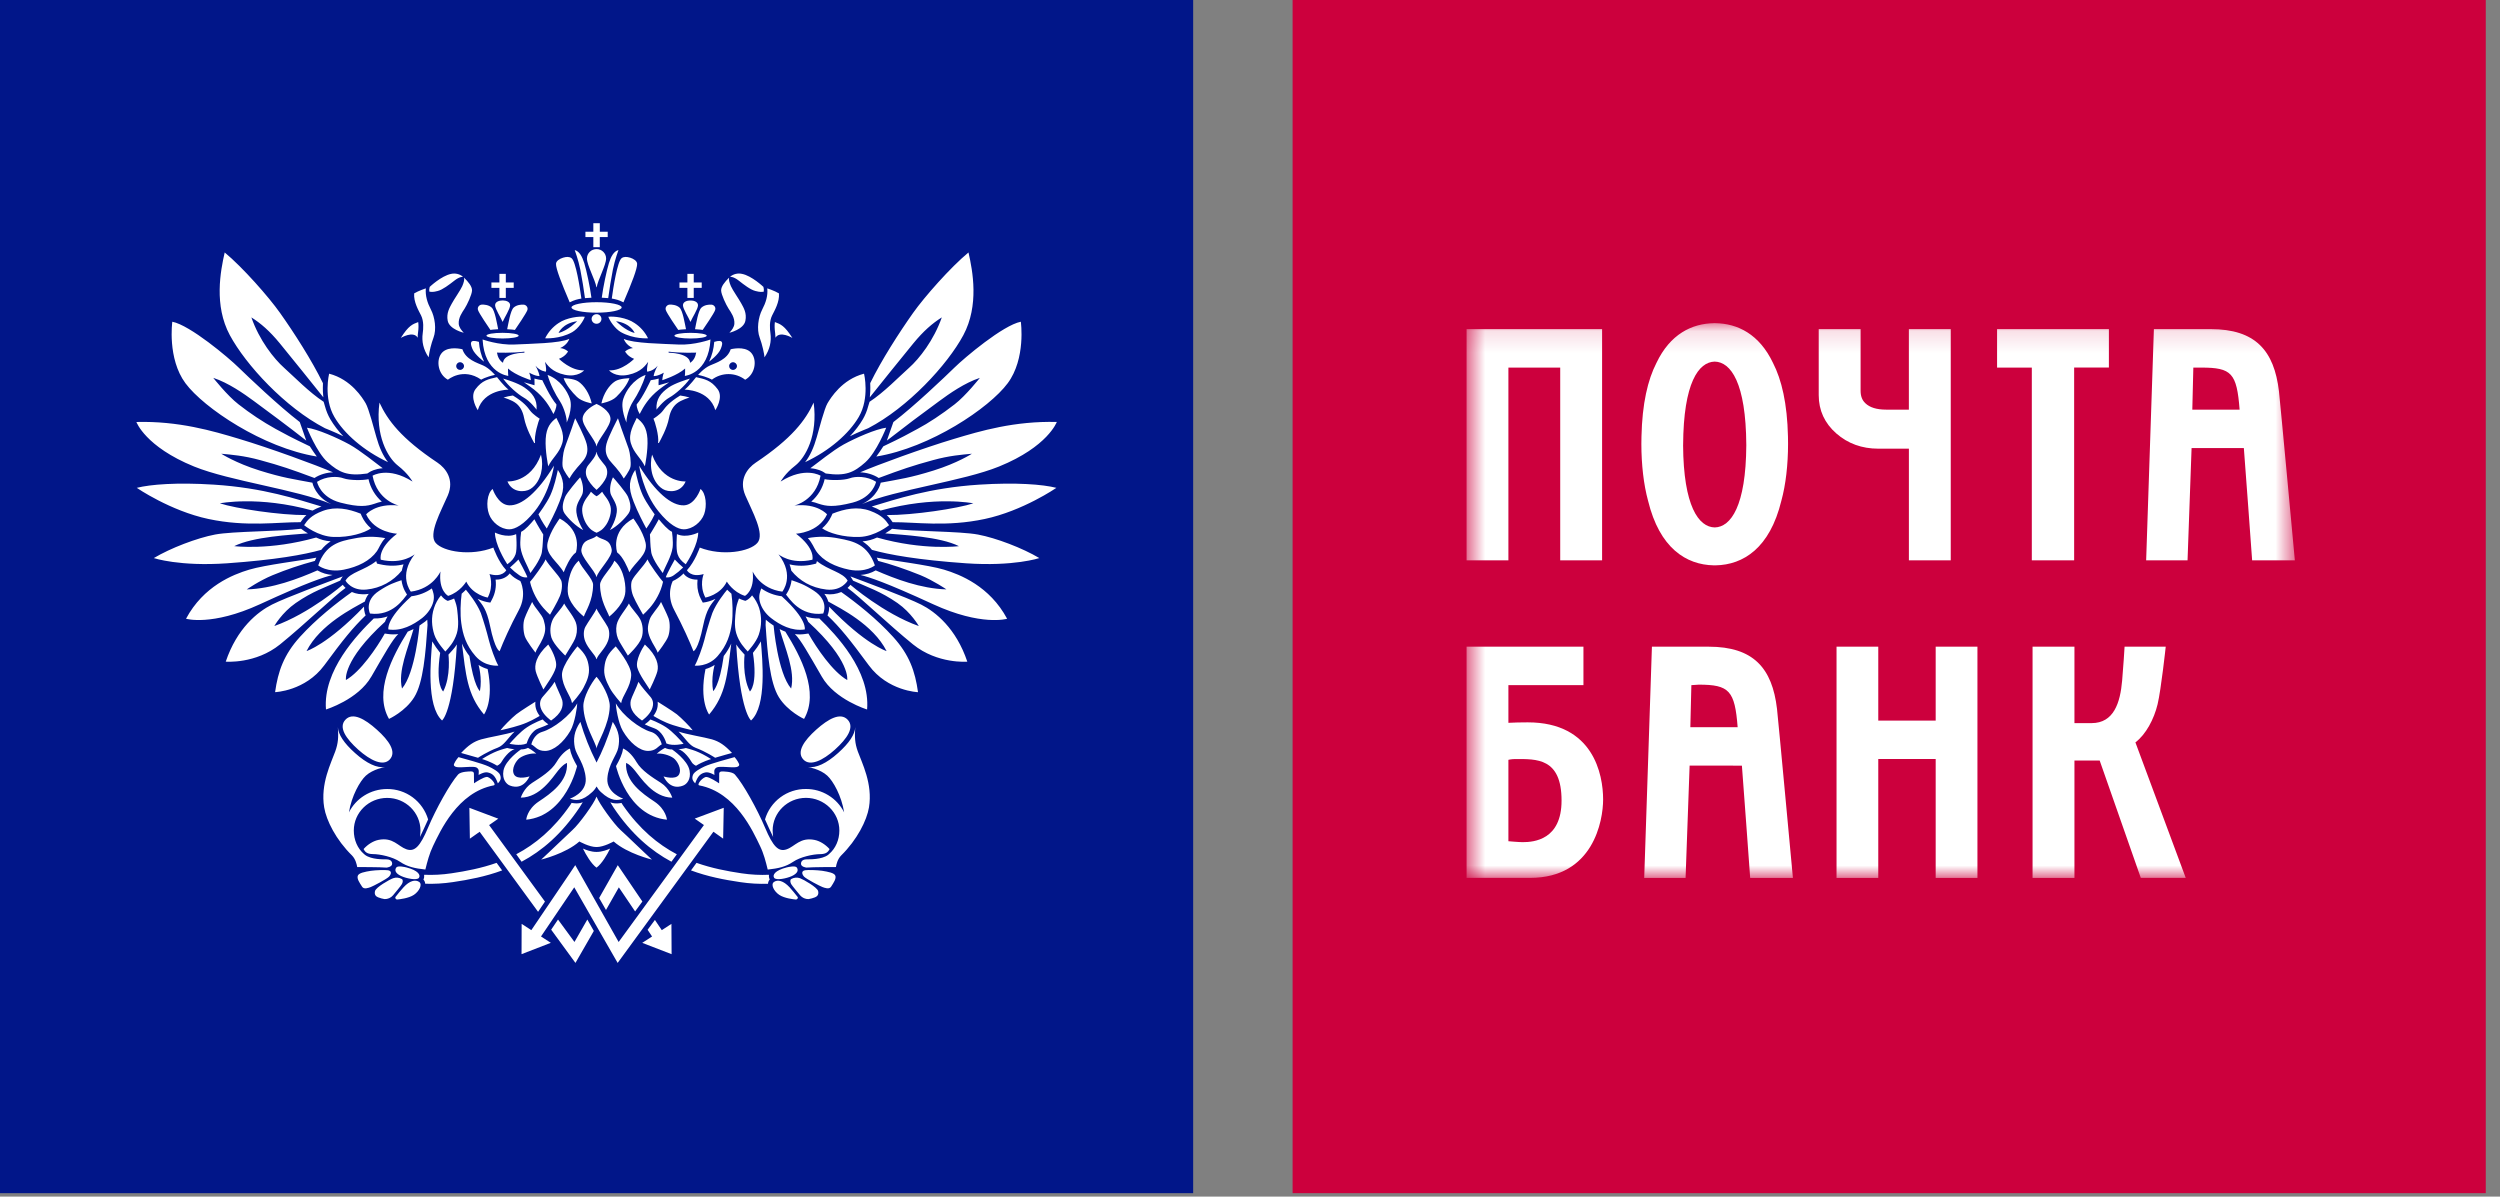
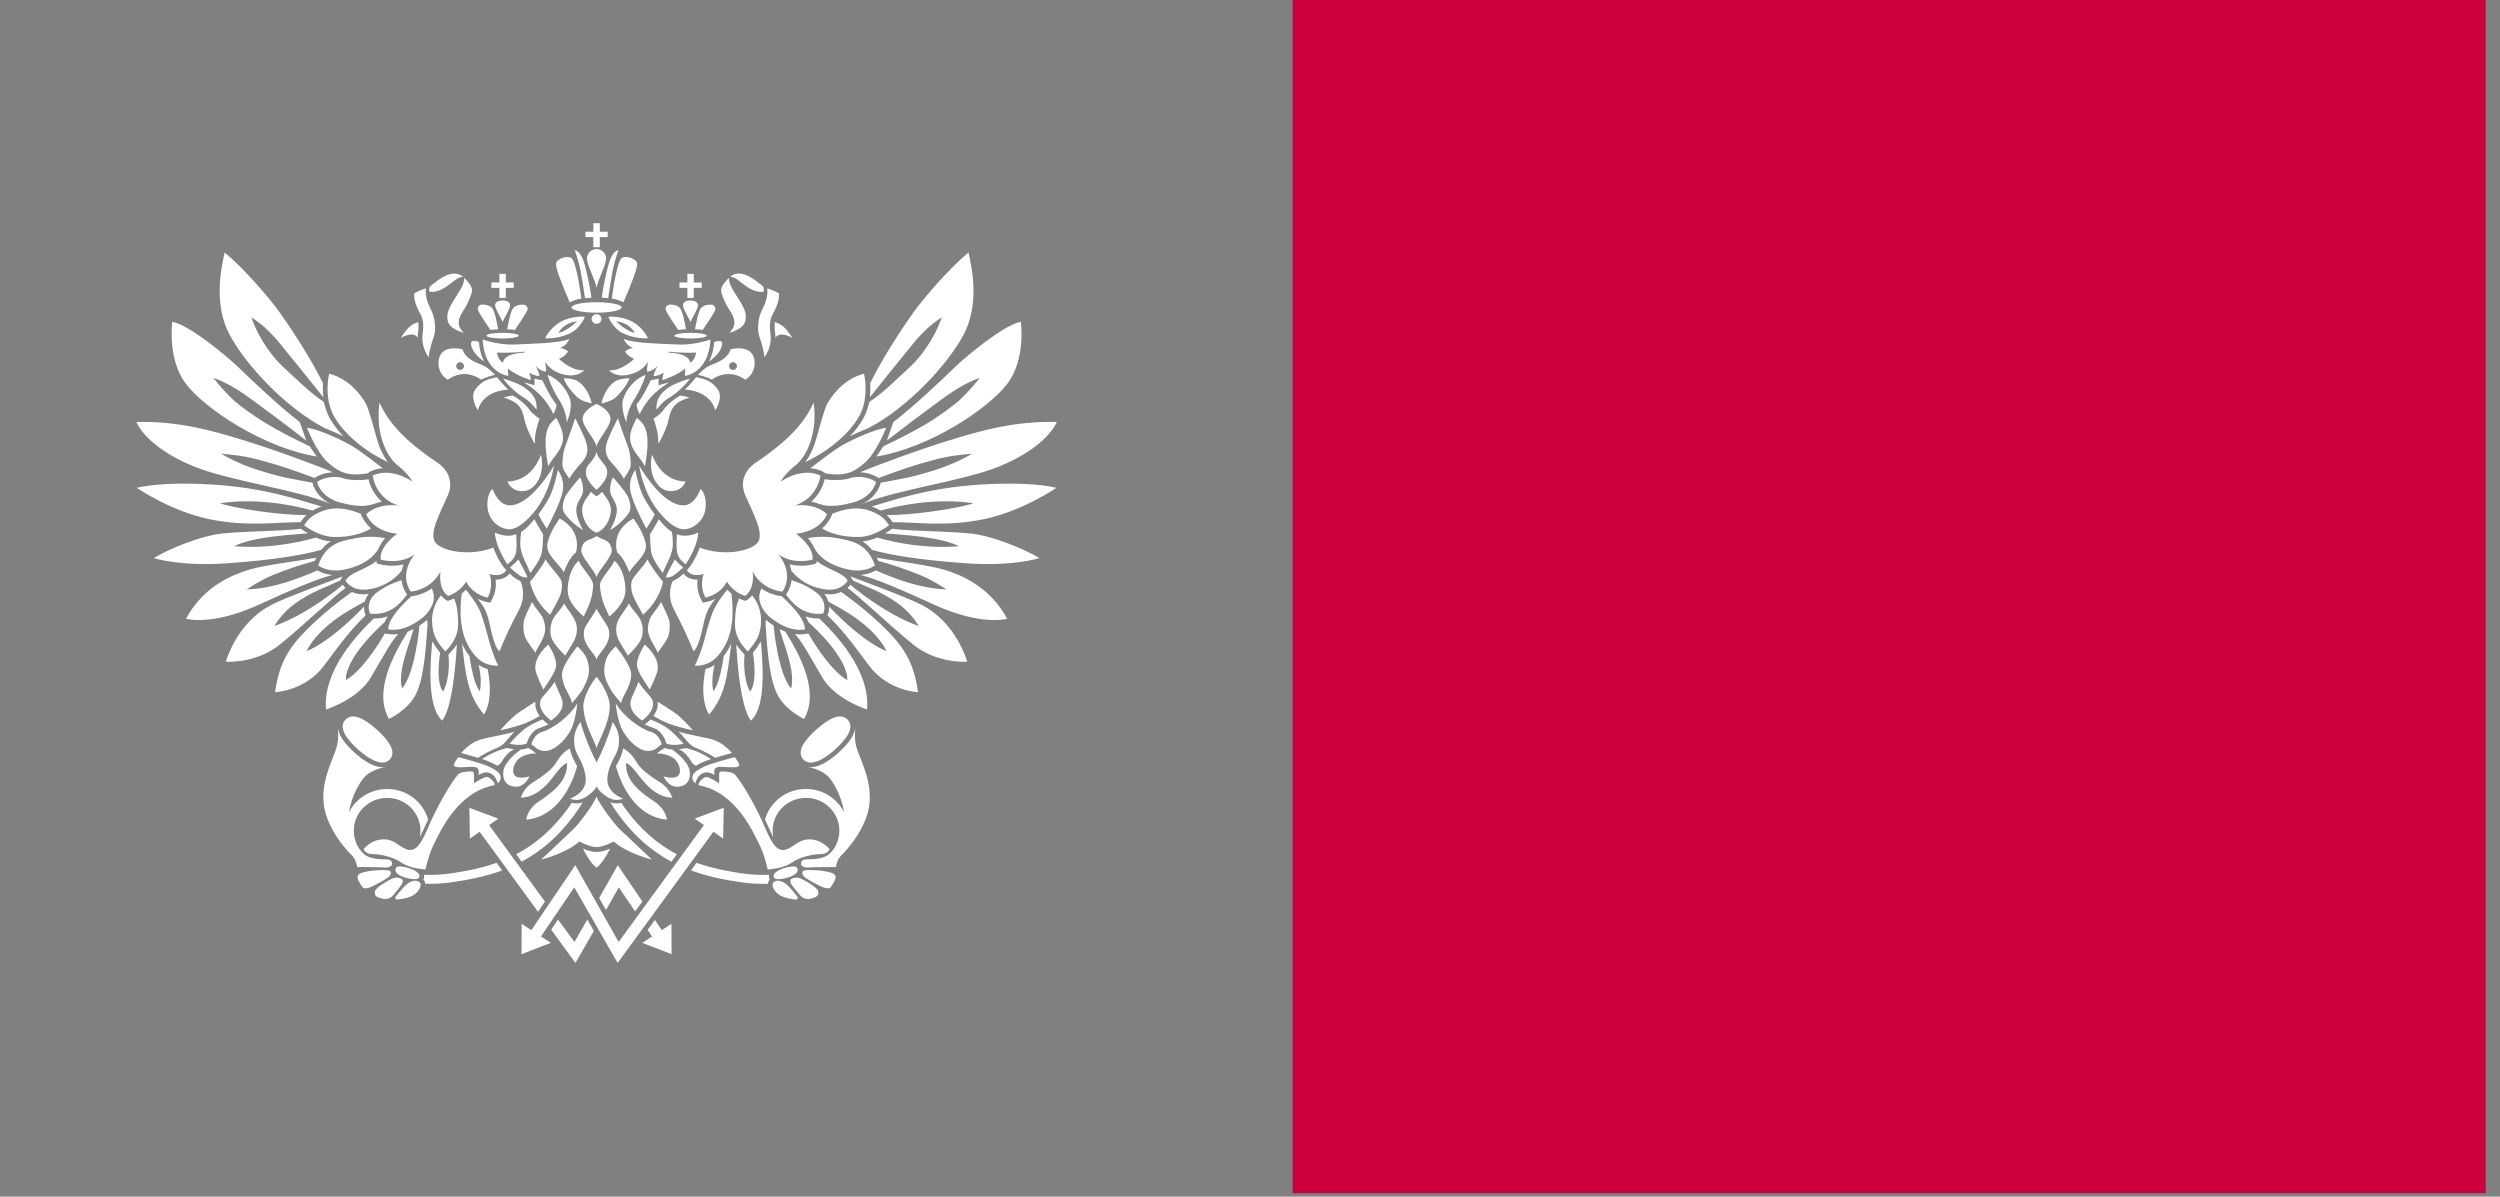
<svg xmlns="http://www.w3.org/2000/svg" width="117" height="56" viewBox="0 0 117 56" fill="none">
  <rect x="0" y="0" width="117" height="56" fill="#808080" stroke="none" />
  <g clip-path="url(#clip0_11321_5064)">
-     <path d="M0 0H55.84V55.84H0V0Z" fill="#011689" />
    <path d="M36.81 40.597C36.27 40.735 36.138 40.952 36.232 41.085C36.328 41.212 36.81 41.115 37.062 40.998C37.318 40.878 37.38 40.735 37.293 40.603C37.223 40.498 36.893 40.577 36.81 40.597ZM32.527 15.407C32.798 15.429 32.777 15.422 32.886 15.441C32.949 15.351 33.426 14.656 33.468 14.511C33.517 14.371 33.403 14.263 33.294 14.257C33.187 14.251 32.973 14.263 32.828 14.396C32.673 14.536 32.577 15.165 32.527 15.407ZM40.717 23.905C40.135 23.692 39.537 23.81 38.961 24.039L38.906 24.161C38.796 24.399 38.643 24.581 38.476 24.725C38.776 24.941 39.466 25.153 40.211 25.129C40.96 25.112 41.609 24.579 41.609 24.579C41.459 24.365 41.305 24.119 40.717 23.905ZM39.67 27.175C39.443 26.775 38.786 26.701 38.232 26.26L38.196 26.376L38.071 26.406C37.704 26.497 37.319 26.5 36.951 26.412C36.989 26.502 37.019 26.636 37.033 26.707C37.416 27.177 37.958 27.507 38.677 27.591C39.393 27.671 39.67 27.175 39.67 27.175ZM38.303 23.572C38.668 23.692 39 23.752 39.903 23.522C40.863 23.272 41 22.548 41 22.548C40.579 22.277 40.037 22.28 39.762 22.385C39.486 22.485 38.86 22.485 38.594 22.425C38.502 22.833 38.283 23.201 37.967 23.475C38.093 23.5 38.203 23.535 38.303 23.572ZM39.075 35.082C39.646 34.567 40.007 34.039 39.671 33.683C39.337 33.326 38.771 33.636 38.197 34.15C37.625 34.664 37.265 35.191 37.598 35.546C37.908 35.878 38.503 35.596 39.075 35.082ZM37.63 33.646C38.35 32.398 37.482 30.726 36.756 29.562C36.664 29.527 36.574 29.487 36.486 29.442C36.74 30.338 37.224 31.403 37.025 32.224C36.392 31.487 36.205 29.278 36.205 29.278C36.077 29.195 35.955 29.103 35.84 29.003C35.84 29.081 35.836 29.166 35.83 29.249C35.918 30.58 36.029 31.948 36.451 32.63C36.867 33.3 37.63 33.646 37.63 33.646ZM36.083 28.923C36.495 29.244 37.05 29.55 37.662 29.459C37.662 29.459 37.803 29.009 36.584 27.905C36.24 27.864 35.911 27.738 35.627 27.538C35.577 27.679 35.494 27.868 35.555 28.138C35.615 28.41 35.805 28.707 36.083 28.923ZM40.5 21.633C41.024 21.167 41.474 20.017 41.474 20.017C40.992 20.077 40.054 20.489 39.486 20.8C38.964 21.088 38.233 21.69 37.923 21.913C38.289 21.941 38.503 22.07 38.522 22.081L38.646 22.16C39.578 22.294 39.958 22.114 40.5 21.634V21.633ZM38.35 28.948L38.322 28.945C38.11 28.95 37.899 28.918 37.699 28.848C37.754 28.942 37.796 29.028 37.824 29.102C39.822 30.926 39.65 31.826 39.65 31.826C38.969 31.438 38.214 30.326 37.833 29.649L37.695 29.669C37.531 29.695 37.364 29.697 37.2 29.676C37.46 29.916 37.84 30.594 38.461 31.668C39.077 32.745 40.58 33.204 40.58 33.204C40.734 31.38 39.115 29.697 38.35 28.948ZM38.1 27.653C37.61 27.333 37.38 27.271 37.046 27.153C36.997 27.553 36.801 27.805 36.785 27.826C36.929 27.992 37.445 28.856 38.526 28.713C38.526 28.713 38.814 28.123 38.1 27.653ZM35.366 21.653C34.983 21.909 34.561 22.44 34.882 23.187C35.202 23.935 35.808 24.995 35.445 25.409C35.084 25.823 33.797 26.038 32.749 25.627C32.749 25.627 32.53 26.273 32.149 26.687C32.149 26.687 32.327 27.044 32.932 26.865C32.932 26.865 32.711 27.395 33.012 27.967C33.012 27.967 33.716 27.847 34.016 27.219C34.016 27.219 34.298 27.708 34.863 27.887C34.863 27.887 35.327 27.653 35.225 26.744C35.225 26.744 35.565 27.554 36.613 27.689C36.613 27.689 37.216 26.944 36.431 25.939C36.431 25.939 36.994 26.432 38.02 26.195C38.02 26.195 38.18 25.685 37.253 24.977C37.253 24.977 38.303 24.937 38.706 24.072C38.706 24.072 38.261 23.539 37.177 23.659C37.177 23.659 38.181 23.442 38.402 22.263C38.402 22.263 37.678 21.81 36.533 22.537C36.533 22.537 36.733 22.165 37.215 21.792C37.698 21.416 38.283 20.375 38.079 18.842C37.698 19.666 37.071 20.512 35.366 21.653ZM35.353 13.618C35.583 13.678 35.633 13.662 35.743 13.651C35.755 13.576 35.75 13.499 35.728 13.426C35.728 13.426 35.183 12.906 34.724 12.817C34.627 12.795 34.526 12.796 34.429 12.82C34.333 12.843 34.242 12.889 34.166 12.953C34.166 12.953 34.329 12.938 34.574 13.133C34.819 13.326 35.122 13.561 35.353 13.618ZM34.368 15.158C34.358 15.301 34.255 15.451 34.135 15.573C34.135 15.573 34.804 15.419 34.884 15.014C34.958 14.654 34.802 14.401 34.692 14.201C34.592 14.011 34.283 13.574 34.206 13.391C34.136 13.225 34.097 13.086 34.122 12.994C33.918 13.195 33.745 13.407 33.749 13.594C33.751 13.783 33.979 14.263 34.097 14.445C34.217 14.628 34.39 14.867 34.368 15.158ZM35.669 14.492C35.489 14.838 35.404 15.41 35.555 15.805C35.675 16.125 35.771 16.58 35.779 16.723C36.029 16.358 36.109 15.968 36.057 15.602C36.026 15.387 35.999 15.033 36.136 14.762C36.249 14.536 36.488 14.132 36.455 13.731C36.256 13.609 35.909 13.495 35.909 13.495C35.942 13.843 35.844 14.157 35.669 14.492ZM33.185 16.926C33.185 16.926 33.625 16.602 33.731 16.328C33.839 16.057 33.867 15.867 33.426 15.999C33.404 16.32 33.322 16.634 33.185 16.926ZM40.192 19.511C40.712 18.619 40.437 17.488 40.437 17.488C39.404 17.758 38.876 18.625 38.727 18.873C38.58 19.12 38.333 20.077 38.223 20.463C38.089 20.936 37.91 21.339 37.679 21.629C38.825 21.095 39.742 20.284 40.192 19.511ZM36.276 15.573C36.284 15.649 36.29 15.725 36.293 15.805C36.495 15.463 37.083 15.815 37.083 15.815C36.713 15.236 36.533 15.173 36.265 15.072C36.244 15.212 36.249 15.376 36.275 15.572L36.276 15.573ZM41.81 19.753L41.505 20.62C42.313 19.99 43.131 19.374 43.958 18.77C44.434 18.419 45.147 17.918 45.858 17.684C45.858 17.684 45.204 18.515 44.676 18.923C44.069 19.394 43.45 19.802 42.938 20.074C42.487 20.317 42.256 20.454 41.339 20.888C41.276 21 41.086 21.263 41.012 21.366C43.532 20.956 46.304 19.091 47.16 17.936C48.02 16.781 47.775 15.057 47.775 15.057C46.942 15.219 45.137 16.743 44.67 17.202C44.202 17.659 42.79 19.004 41.81 19.753ZM39.773 20.418C39.969 20.322 40.194 20.219 40.421 20.126L40.631 20.041C42.493 19.075 44.338 17.075 45.085 15.685C45.83 14.294 45.523 12.679 45.325 11.815C44.479 12.515 43.263 13.895 42.732 14.645C42.08 15.565 41.245 16.868 40.727 17.929V17.96C40.731 18.07 40.734 18.19 40.729 18.317L40.707 18.594C41.318 17.833 42.05 16.916 42.746 16.067C43.224 15.487 43.63 15.136 44.077 14.853C43.699 15.928 43.024 16.787 42.542 17.215C42.065 17.641 41.372 18.362 40.695 18.804L40.628 19.022C40.574 19.231 40.491 19.432 40.383 19.619C40.224 19.891 40.019 20.159 39.773 20.419V20.418ZM49.457 19.748C47.483 19.697 45.887 20.168 44.656 20.538C43.217 20.968 41.022 21.77 40.255 22.105C40.543 22.114 40.858 22.197 41.125 22.37C42.196 21.97 42.695 21.798 43.669 21.533C44.436 21.322 45.004 21.28 45.485 21.235C45.485 21.235 44.809 21.672 43.695 22.019C42.59 22.364 42.115 22.423 41.218 22.59C41.213 22.622 41.079 23.247 40.338 23.592C41.931 22.912 45.072 22.519 46.758 21.832C49.04 20.904 49.458 19.749 49.458 19.749L49.457 19.748ZM34.993 30.49C34.993 30.49 35.395 30.059 35.511 29.704C35.649 29.299 35.655 28.861 35.527 28.453C35.455 28.237 35.343 28.037 35.197 27.863C35.134 27.95 35.055 28.023 34.964 28.08L34.882 28.12L34.794 28.092C34.722 28.07 34.652 28.042 34.584 28.009C34.494 28.252 34.46 28.369 34.436 28.575C34.406 28.849 34.352 29.282 34.455 29.634C34.585 30.064 34.845 30.327 34.993 30.49ZM40.945 26.46C40.605 25.475 39.93 25.323 39.268 25.202C38.787 25.101 38.291 25.095 37.808 25.182C38.02 25.415 38.093 25.644 38.196 25.792C38.521 26.255 39.092 26.528 39.745 26.662C40.517 26.814 40.945 26.461 40.945 26.461V26.46ZM28.84 18.577C29.07 18.353 29.352 18.019 29.459 17.7C29.459 17.7 29.001 17.707 28.787 17.846C28.51 18.024 28.245 18.413 28.145 18.879C28.145 18.879 28.61 18.801 28.84 18.577ZM27.053 17.846C26.839 17.707 26.379 17.7 26.379 17.7C26.487 18.02 26.77 18.353 27.001 18.577C27.229 18.801 27.692 18.879 27.692 18.879C27.591 18.413 27.329 18.024 27.053 17.846ZM21.529 17.312C21.506 17.312 21.482 17.307 21.46 17.298C21.439 17.289 21.419 17.276 21.402 17.259C21.386 17.242 21.373 17.222 21.364 17.201C21.355 17.179 21.351 17.155 21.351 17.132C21.351 17.032 21.431 16.952 21.529 16.952C21.633 16.952 21.716 17.032 21.716 17.132C21.716 17.232 21.633 17.312 21.529 17.312ZM21.641 16.345C21.394 16.287 20.873 16.229 20.643 16.561C20.411 16.891 20.5 17.516 20.962 17.771C20.962 17.771 21.666 17.178 22.52 17.768C22.52 17.768 22.717 17.642 23.163 17.544C23.163 17.544 22.901 17.232 22.607 17.102C22.342 16.984 21.797 16.829 21.641 16.345ZM23.836 24.772C24.106 24.772 24.514 24.557 25.016 23.937C25.758 23.024 25.927 21.792 25.927 21.792C25.167 23.036 24.41 23.683 23.82 23.649C23.297 23.622 23.055 22.884 23.055 22.884C22.791 23.092 22.745 23.684 22.885 24.061C23.02 24.441 23.429 24.772 23.836 24.772ZM23.799 18.236C23.571 18.056 23.26 17.651 23.26 17.651C22.853 17.744 22.566 17.796 22.252 18.214C21.962 18.601 22.36 19.196 22.36 19.196C22.65 18.225 23.799 18.236 23.799 18.236ZM33.017 31.313C32.711 32.82 33.187 33.439 33.187 33.439C33.977 32.513 34.043 31.549 34.223 30.119C34.136 30.308 34.023 30.506 33.871 30.701C33.663 32.144 33.375 32.345 33.375 32.345C33.263 31.732 33.445 31.12 33.445 31.12C33.313 31.205 33.169 31.27 33.017 31.313ZM34.231 27.786C34.155 27.72 34.089 27.656 34.031 27.598C33.917 27.74 33.529 28.214 33.338 28.689C33.192 29.093 33.038 29.643 32.962 29.957C32.882 30.27 32.652 30.927 32.513 31.151C32.513 31.151 33.128 31.227 33.583 30.707C34.03 30.197 34.18 29.686 34.253 29.16C34.305 28.75 34.29 28.178 34.231 27.786ZM34.123 17.132C34.123 17.032 34.207 16.952 34.305 16.952C34.405 16.952 34.49 17.032 34.49 17.132C34.49 17.232 34.406 17.312 34.305 17.312C34.257 17.312 34.211 17.293 34.177 17.259C34.143 17.226 34.124 17.18 34.123 17.132ZM34.874 17.772C35.338 17.516 35.429 16.891 35.196 16.562C34.966 16.229 34.445 16.287 34.196 16.345C34.041 16.829 33.494 16.985 33.232 17.102C32.936 17.232 32.672 17.544 32.672 17.544C33.118 17.642 33.318 17.768 33.318 17.768C33.542 17.598 33.816 17.507 34.097 17.507C34.378 17.508 34.651 17.601 34.874 17.772ZM33.478 19.196C33.478 19.196 33.877 18.601 33.585 18.213C33.273 17.796 32.986 17.743 32.577 17.651C32.577 17.651 32.269 18.056 32.041 18.236C32.041 18.236 33.189 18.225 33.478 19.196ZM32.785 22.884C32.785 22.884 32.541 23.622 32.019 23.649C31.431 23.683 30.672 23.036 29.912 21.792C29.912 21.792 30.08 23.024 30.822 23.937C31.322 24.557 31.732 24.772 32.001 24.772C32.407 24.772 32.817 24.441 32.955 24.061C33.09 23.683 33.048 23.092 32.785 22.884ZM32.575 35.836C32.891 35.64 33.215 35.544 33.278 35.525C32.998 35.345 32.758 35.228 32.566 35.152C32.371 35.075 32.099 35.007 32.099 35.007C31.973 35.047 31.749 35.067 31.749 35.067C32.012 35.123 32.298 35.536 32.364 35.657C32.434 35.784 32.574 35.837 32.574 35.837L32.575 35.836ZM32.008 36.748C32.12 36.695 32.35 36.493 32.273 36.068C32.189 35.571 31.453 35.074 31.453 35.074C31.339 35.077 31.226 35.052 31.123 35.002C30.983 35.076 30.853 35.168 30.736 35.274C30.959 35.237 31.323 35.335 31.526 35.484C31.679 35.596 31.929 35.984 31.775 36.253C31.62 36.519 31.054 36.336 31.054 36.336C31.386 37.008 31.897 36.803 32.008 36.748ZM33.018 36.148C33.184 36.115 33.436 36.268 33.436 36.268C33.436 36.141 33.385 36.016 33.53 35.923C33.667 35.837 34.225 35.94 34.46 35.9C34.574 35.88 34.618 35.815 34.587 35.75C34.515 35.585 34.379 35.433 34.379 35.433C34.109 35.511 33.274 35.729 32.973 35.87C32.789 35.955 32.484 36.118 32.429 36.268C32.353 36.472 32.454 36.571 32.534 36.662C32.66 36.3 32.798 36.194 33.018 36.148ZM35.238 30.554C35.467 32.085 35.095 32.361 35.095 32.361C34.724 31.646 34.846 30.636 34.846 30.636C34.755 30.53 34.566 30.34 34.456 30.161C34.637 33.351 35.15 33.718 35.15 33.718C35.899 33.034 35.676 30.848 35.61 30.017C35.501 30.206 35.377 30.385 35.238 30.554ZM31.676 39.981C30.796 39.518 29.933 38.809 29.154 37.687C29.134 37.648 29.111 37.612 29.085 37.577C29.085 37.577 28.793 37.647 28.563 37.547L28.713 37.791C29.55 39.039 30.475 39.821 31.423 40.328L31.676 39.981ZM21.606 27.786C21.551 28.178 21.53 28.75 21.588 29.16C21.658 29.686 21.808 30.197 22.255 30.707C22.709 31.227 23.323 31.151 23.323 31.151C23.183 30.927 22.955 30.27 22.878 29.957C22.771 29.529 22.646 29.106 22.503 28.689C22.31 28.215 21.92 27.74 21.803 27.599C21.751 27.655 21.683 27.719 21.605 27.786H21.606ZM24.129 25.939C24.214 25.702 24.156 24.997 24.156 24.997C23.703 25.204 23.162 24.923 23.162 24.923C23.168 25.463 23.606 26.206 23.742 26.409C23.962 26.246 24.055 26.133 24.129 25.939ZM21.25 35.75C21.219 35.815 21.26 35.88 21.378 35.9C21.611 35.94 22.169 35.837 22.307 35.923C22.451 36.016 22.398 36.142 22.398 36.268C22.398 36.268 22.654 36.115 22.815 36.148C23.039 36.195 23.174 36.3 23.301 36.662C23.382 36.572 23.483 36.472 23.405 36.268C23.352 36.118 23.047 35.955 22.865 35.87C22.565 35.73 21.731 35.51 21.457 35.433C21.457 35.433 21.32 35.585 21.25 35.75ZM22.448 38.927L25.182 42.673L25.504 42.194C24.396 40.68 23.029 38.804 22.89 38.614L23.32 38.314L21.967 37.806L21.99 39.25L22.448 38.927ZM21.253 28.01C21.185 28.044 21.113 28.072 21.04 28.093L20.956 28.122L20.872 28.081C20.861 28.074 20.752 28.013 20.638 27.864C20.493 28.038 20.382 28.238 20.313 28.454C20.165 28.897 20.207 29.332 20.327 29.704C20.441 30.059 20.843 30.491 20.843 30.491C20.988 30.328 21.253 30.066 21.381 29.635C21.485 29.283 21.43 28.85 21.401 28.576C21.381 28.369 21.344 28.253 21.253 28.01ZM21.381 30.16C21.273 30.34 21.081 30.53 20.988 30.636C20.988 30.636 21.113 31.646 20.742 32.361C20.742 32.361 20.371 32.085 20.6 30.554C20.463 30.384 20.338 30.205 20.228 30.017C20.163 30.847 19.938 33.034 20.688 33.718C20.688 33.718 21.201 33.35 21.381 30.16ZM31.681 24.997C31.681 24.997 31.623 25.702 31.711 25.939C31.781 26.133 31.875 26.246 32.093 26.409C32.231 26.206 32.672 25.464 32.677 24.923C32.677 24.923 32.135 25.204 31.681 24.997ZM21.134 40.87C20.692 40.936 20.264 40.958 19.849 40.939C19.856 41.006 19.856 41.094 19.816 41.159C19.816 41.159 19.9 41.254 19.9 41.359C20.318 41.373 20.755 41.349 21.2 41.282C21.94 41.172 22.718 41.025 23.5 40.736L23.241 40.381C22.525 40.633 21.811 40.769 21.134 40.87ZM18.887 41.524C18.755 41.67 18.628 41.822 18.507 41.978C18.48 42.028 18.524 42.107 18.605 42.096C18.683 42.088 19.12 42.045 19.37 41.879C19.62 41.711 19.787 41.388 19.614 41.272C19.442 41.155 19.174 41.211 18.887 41.524ZM26.885 44.084C26.778 43.941 26.491 43.548 26.115 43.034L25.795 43.509L26.931 45.065L27.791 43.569L27.487 43.034C27.262 43.428 27.021 43.85 26.885 44.084ZM33.843 39.248L33.871 37.804L32.513 38.311L32.944 38.612L28.952 44.085L26.922 40.488L26.672 40.863L24.866 43.531L24.413 43.237L24.408 44.655L25.779 44.124L25.319 43.827C25.568 43.457 26.549 42.012 26.875 41.526L28.906 45.065L33.388 38.925L33.843 39.248ZM17.112 28.8C17.096 28.767 17.086 28.732 17.078 28.71C17.047 28.606 17.032 28.498 17.035 28.39C15.333 30.166 14.346 30.47 14.346 30.47C14.978 29.223 16.537 28.45 17.076 28.151C17.112 28.02 17.174 27.898 17.258 27.792C17.236 27.799 17.212 27.8 17.188 27.802C16.888 27.838 16.649 27.785 16.468 27.706C15.758 28.209 14.793 28.972 14.038 29.806C13.283 30.641 13.012 31.414 12.874 32.393C12.874 32.393 14.284 32.344 15.176 31.137C16.066 29.928 16.511 29.377 17.112 28.8ZM16.173 27.514C16.124 27.47 16.08 27.422 16.041 27.369C16.041 27.369 14.483 28.715 12.838 29.299C12.838 29.299 13.188 28.674 13.841 28.221C14.633 27.671 15.226 27.487 15.919 27.173L15.976 27.07C15.998 27.035 16.016 27.004 16.041 26.975C15.46 27.194 13.395 27.956 12.727 28.295C12.057 28.634 11.091 29.402 10.565 30.965C10.565 30.965 11.959 31.086 13.109 30.156C14.259 29.223 15.6 27.926 16.173 27.514ZM18.809 41.141C18.748 41.105 18.679 41.082 18.608 41.075C18.538 41.068 18.466 41.077 18.399 41.101C18.225 41.163 17.592 41.527 17.551 41.7C17.507 41.871 17.595 41.955 17.694 41.994C17.791 42.031 17.909 42.067 17.997 42.078C18.072 42.08 18.146 42.065 18.214 42.035C18.283 42.005 18.343 41.959 18.392 41.903C18.472 41.803 18.769 41.456 18.809 41.374C18.852 41.299 18.874 41.184 18.809 41.141ZM30.971 43.531L30.65 43.053L30.308 43.515C30.4 43.647 30.469 43.756 30.517 43.828L30.057 44.125L31.431 44.656L31.423 43.237L30.971 43.532V43.531ZM18.353 40.42C18.349 40.259 18.203 40.217 18.07 40.217C17.938 40.217 17.385 40.23 17.09 40.014C17.07 40 17.052 39.985 17.035 39.968C16.731 39.708 16.558 39.308 16.558 38.868C16.558 38.029 17.257 37.342 18.12 37.342C18.982 37.342 19.678 38.029 19.678 38.869C19.678 38.982 19.656 39.171 19.656 39.171C19.727 39.039 19.984 38.456 20.036 38.349C19.914 37.936 19.661 37.574 19.316 37.317C18.97 37.06 18.55 36.923 18.12 36.926C17.333 36.926 16.654 37.372 16.33 38.02C16.452 37.25 16.845 36.556 17.122 36.301C17.455 35.995 18.019 35.896 18.019 35.896C17.649 35.956 17.159 35.732 16.613 35.24C16.093 34.777 15.829 34.369 15.813 34.03C15.844 34.509 15.829 34.777 15.689 35.168C15.502 35.698 14.987 36.681 15.172 37.788C15.272 38.396 15.722 39.301 16.478 40.041C16.638 40.207 16.697 40.453 16.717 40.578C16.717 40.578 17.828 40.578 18.091 40.604C18.091 40.604 18.356 40.578 18.353 40.42ZM18.155 40.728C18.025 40.708 17.608 40.719 17.358 40.754C17.085 40.799 16.774 40.851 16.74 40.999C16.71 41.141 16.809 41.287 16.948 41.501C17.032 41.633 17.236 41.556 17.348 41.515C17.461 41.475 18.104 41.138 18.206 41.027C18.309 40.917 18.353 40.76 18.156 40.727L18.155 40.728ZM43.113 28.296C42.446 27.957 40.379 27.195 39.8 26.976C39.822 27.006 39.842 27.036 39.862 27.071L39.922 27.174C40.615 27.488 41.206 27.672 42.002 28.222C42.649 28.675 43 29.3 43 29.3C41.356 28.716 39.8 27.37 39.8 27.37C39.759 27.422 39.715 27.47 39.666 27.515C40.236 27.927 41.579 29.224 42.728 30.157C43.879 31.087 45.27 30.966 45.27 30.966C44.746 29.403 43.78 28.635 43.113 28.296ZM44.181 26.66C43.419 26.433 41.714 26.233 41.032 26.098C41.057 26.146 41.079 26.196 41.101 26.251C41.665 26.394 42.404 26.645 43.079 26.919C43.699 27.176 44.291 27.583 44.291 27.583C43.094 27.551 41.886 27.088 40.984 26.694C40.766 26.82 40.522 26.894 40.27 26.908C40.702 27.02 41.408 27.236 43.67 28.278C45.935 29.318 47.133 28.958 47.133 28.958C46.316 27.432 44.938 26.888 44.181 26.66ZM32.17 13.943H32.467V13.473H32.84V13.22H32.467V12.818H32.17V13.22H31.8V13.472H32.17V13.943ZM41.747 24.747C41.737 24.757 41.617 24.851 41.428 24.963C42.245 25.034 43.982 25.113 44.878 25.56C44.878 25.56 43.224 25.774 41.045 25.156C40.823 25.256 40.654 25.307 40.365 25.337C40.522 25.437 40.673 25.563 40.807 25.734C41.604 25.96 42.961 26.204 45.204 26.362C47.446 26.518 48.641 26.118 48.641 26.118C47.861 25.651 46.616 25.177 45.774 25.018C44.929 24.858 42.718 24.876 41.747 24.747ZM15.568 26.908C15.317 26.894 15.072 26.821 14.855 26.694C13.953 27.088 12.745 27.551 11.548 27.584C11.548 27.584 12.138 27.176 12.759 26.919C13.402 26.654 14.063 26.43 14.735 26.251C14.757 26.199 14.78 26.148 14.805 26.098C14.123 26.232 12.421 26.433 11.659 26.661C10.899 26.889 9.522 27.432 8.706 28.957C8.706 28.957 9.904 29.318 12.166 28.278C14.427 27.236 15.137 27.02 15.568 26.908ZM39.37 27.707C39.143 27.803 38.894 27.836 38.65 27.803C38.626 27.802 38.603 27.799 38.58 27.793C38.674 27.916 38.73 28.038 38.763 28.153C39.3 28.452 40.863 29.223 41.493 30.472C41.493 30.472 40.505 30.167 38.801 28.392C38.808 28.532 38.782 28.672 38.727 28.802C39.326 29.377 39.772 29.93 40.662 31.138C41.552 32.345 42.963 32.394 42.963 32.394C42.828 31.415 42.556 30.642 41.8 29.808C41.045 28.973 40.081 28.21 39.37 27.707ZM37.44 41.1C37.372 41.076 37.3 41.068 37.228 41.075C37.157 41.082 37.088 41.104 37.026 41.141C36.965 41.183 36.986 41.299 37.026 41.374C37.073 41.456 37.366 41.804 37.448 41.903C37.496 41.959 37.557 42.004 37.624 42.034C37.692 42.065 37.766 42.08 37.84 42.078C37.944 42.061 38.046 42.033 38.144 41.994C38.242 41.954 38.329 41.871 38.288 41.7C38.244 41.527 37.612 41.163 37.44 41.1ZM36.226 41.273C36.053 41.389 36.219 41.712 36.469 41.88C36.719 42.046 37.153 42.089 37.234 42.097C37.313 42.107 37.361 42.028 37.33 41.979C37.209 41.823 37.083 41.672 36.952 41.525C36.662 41.212 36.394 41.157 36.226 41.273ZM40.025 34.029C40.012 34.368 39.743 34.775 39.225 35.239C38.677 35.731 38.188 35.954 37.819 35.895C37.819 35.895 38.384 35.993 38.716 36.3C38.996 36.555 39.384 37.249 39.506 38.019C39.339 37.688 39.084 37.411 38.768 37.218C38.453 37.024 38.089 36.923 37.719 36.925C37.288 36.921 36.868 37.058 36.522 37.315C36.176 37.572 35.923 37.934 35.802 38.348C35.852 38.455 36.112 39.038 36.182 39.17C36.182 39.17 36.16 38.981 36.16 38.868C36.16 38.028 36.858 37.34 37.719 37.34C38.581 37.34 39.282 38.028 39.282 38.868C39.282 39.308 39.105 39.708 38.802 39.967C38.783 39.983 38.769 39.997 38.749 40.013C38.454 40.229 37.899 40.216 37.769 40.216C37.636 40.216 37.491 40.258 37.486 40.419C37.482 40.577 37.744 40.603 37.744 40.603C38.01 40.577 39.122 40.577 39.122 40.577C39.14 40.452 39.201 40.206 39.363 40.04C40.116 39.3 40.567 38.395 40.668 37.787C40.851 36.68 40.335 35.697 40.145 35.167C40.007 34.777 39.994 34.508 40.025 34.029ZM35.989 40.939C35.578 40.959 35.146 40.937 34.703 40.871C34.027 40.77 33.313 40.634 32.597 40.381L32.339 40.735C33.12 41.026 33.902 41.174 34.639 41.283C35.086 41.351 35.519 41.374 35.942 41.361C35.942 41.255 36.022 41.159 36.022 41.159C35.989 41.09 35.978 41.014 35.989 40.939ZM38.479 40.753C38.232 40.718 37.815 40.706 37.682 40.727C37.487 40.759 37.531 40.917 37.63 41.027C37.735 41.137 38.378 41.474 38.491 41.514C38.601 41.555 38.804 41.632 38.893 41.5C39.03 41.286 39.128 41.14 39.099 40.998C39.065 40.85 38.753 40.798 38.479 40.753ZM45.835 22.681C43.491 22.831 41.931 23.368 40.798 23.704C40.965 23.764 41.1 23.83 41.213 23.894C43.748 23.19 45.553 23.556 45.553 23.556C44.813 23.799 42.744 24.113 41.5 24.106C41.625 24.221 41.706 24.336 41.775 24.439C42.837 24.429 44.292 24.671 46.083 24.289C47.874 23.909 49.439 22.831 49.439 22.831C48.799 22.668 47.555 22.571 45.835 22.681ZM27.209 13.972C27.138 13.462 26.95 12.234 26.747 12.082C26.642 12.005 26.505 12.013 26.351 12.06C26.194 12.108 26.028 12.21 26.021 12.344C26.011 12.569 26.274 13.241 26.662 14.149C26.892 14.035 27.012 14.009 27.209 13.972ZM10.635 26.362C12.877 26.203 14.237 25.959 15.035 25.732C15.158 25.575 15.307 25.441 15.475 25.336C15.185 25.306 15.015 25.256 14.795 25.156C12.615 25.773 10.962 25.559 10.962 25.559C11.857 25.113 13.595 25.033 14.411 24.962C14.299 24.898 14.192 24.826 14.091 24.746C13.121 24.876 10.91 24.857 10.067 25.016C9.224 25.176 7.979 25.65 7.198 26.118C7.198 26.118 8.395 26.519 10.635 26.362ZM27.376 13.953C27.474 13.942 27.576 13.937 27.679 13.933C27.617 13.443 27.443 12.632 27.344 12.313C27.241 11.991 27.111 11.76 26.897 11.703C26.897 11.703 27.064 12.151 27.157 12.611C27.247 13.072 27.316 13.513 27.377 13.953H27.376ZM27.012 15.032C27.012 15.032 26.57 15.482 26.14 15.582C26.14 15.582 26.316 15.13 27.012 15.032ZM26.785 15.542C27.07 15.376 27.315 15 27.369 14.825C27.128 14.792 26.515 14.858 26.139 15.121C25.871 15.298 25.655 15.544 25.512 15.832C25.512 15.832 26.184 15.882 26.785 15.542ZM23.372 13.942H23.672V13.472H24.042V13.219H23.672V12.817H23.372V13.219H22.998V13.471H23.372V13.941V13.942ZM28.83 15.032C29.524 15.13 29.702 15.582 29.702 15.582C29.269 15.482 28.83 15.032 28.83 15.032ZM28.47 14.825C28.527 15 28.772 15.376 29.055 15.542C29.655 15.882 30.328 15.832 30.328 15.832C30.187 15.543 29.971 15.298 29.702 15.122C29.325 14.858 28.713 14.792 28.471 14.825H28.47ZM31.742 15.441C31.852 15.421 31.831 15.429 32.105 15.407C32.052 15.164 31.955 14.536 31.802 14.396C31.656 14.263 31.441 14.251 31.334 14.256C31.228 14.263 31.114 14.371 31.16 14.511C31.203 14.656 31.677 15.351 31.742 15.441ZM27.768 11.569H28.07V11.096H28.441V10.845H28.071V10.445H27.768V10.845H27.398V11.095H27.768V11.569ZM29.178 14.149C29.569 13.241 29.828 12.569 29.818 12.345C29.812 12.21 29.647 12.108 29.493 12.06C29.335 12.013 29.195 12.005 29.093 12.082C28.891 12.234 28.701 13.462 28.631 13.972C28.831 14.009 28.951 14.035 29.178 14.149ZM28.464 13.953C28.524 13.513 28.594 13.073 28.684 12.611C28.777 12.151 28.944 11.702 28.944 11.702C28.727 11.76 28.598 11.992 28.498 12.312C28.396 12.632 28.225 13.444 28.162 13.932C28.264 13.937 28.365 13.942 28.464 13.953ZM23.735 15.407C24.009 15.429 23.988 15.422 24.097 15.441C24.161 15.351 24.635 14.656 24.682 14.511C24.725 14.371 24.612 14.263 24.504 14.257C24.398 14.251 24.181 14.263 24.038 14.396C23.886 14.536 23.789 15.164 23.736 15.406L23.735 15.407ZM15.209 20.041L15.418 20.126C15.646 20.219 15.871 20.322 16.068 20.418C15.835 20.176 15.63 19.908 15.458 19.619C15.35 19.432 15.267 19.231 15.211 19.022L15.147 18.804C14.471 18.362 13.774 17.641 13.297 17.214C12.818 16.787 12.138 15.928 11.764 14.854C12.211 15.136 12.616 15.487 13.094 16.067C13.791 16.916 14.52 17.833 15.132 18.594L15.111 18.317C15.107 18.19 15.111 18.07 15.114 17.96L15.112 17.929C14.596 16.869 13.759 15.565 13.106 14.645C12.576 13.895 11.361 12.515 10.516 11.815C10.319 12.679 10.006 14.294 10.756 15.685C11.504 17.075 13.347 19.075 15.209 20.041ZM14.827 21.366C14.712 21.21 14.603 21.051 14.5 20.888C13.585 20.454 13.352 20.318 12.9 20.074C12.291 19.737 11.711 19.352 11.163 18.923C10.635 18.515 9.98 17.683 9.98 17.683C10.691 17.918 11.406 18.419 11.883 18.77C12.501 19.226 13.495 19.96 14.333 20.62L14.029 19.752C13.05 19.003 11.639 17.659 11.169 17.202C10.702 16.742 8.896 15.219 8.064 15.057C8.064 15.057 7.823 16.78 8.679 17.936C9.536 19.091 12.307 20.956 14.827 21.366ZM14.066 24.439C14.134 24.337 14.215 24.221 14.339 24.106C13.096 24.113 11.029 23.799 10.289 23.556C10.289 23.556 12.092 23.19 14.626 23.895C14.74 23.83 14.876 23.765 15.044 23.704C13.907 23.368 12.35 22.831 10.004 22.681C8.284 22.571 7.044 22.668 6.401 22.831C6.401 22.831 7.968 23.909 9.757 24.289C11.549 24.67 13.003 24.429 14.066 24.439ZM18.16 21.629C17.929 21.339 17.748 20.936 17.616 20.463C17.507 20.077 17.259 19.12 17.113 18.873C16.967 18.625 16.437 17.758 15.403 17.488C15.403 17.488 15.128 18.619 15.648 19.511C16.095 20.284 17.016 21.095 18.16 21.629ZM9.08 21.832C10.769 22.518 13.907 22.912 15.501 23.592C14.76 23.247 14.626 22.622 14.62 22.59C13.725 22.422 13.247 22.364 12.144 22.019C11.031 21.672 10.355 21.235 10.355 21.235C10.835 21.28 11.402 21.322 12.173 21.533C13.145 21.798 13.644 21.969 14.716 22.37C14.981 22.197 15.299 22.114 15.584 22.105C14.816 21.77 12.624 20.968 11.184 20.537C9.954 20.167 8.357 19.697 6.383 19.749C6.383 19.749 6.8 20.904 9.08 21.832ZM22.951 15.441C23.062 15.421 23.041 15.429 23.314 15.407C23.262 15.164 23.164 14.536 23.012 14.396C22.868 14.263 22.652 14.251 22.547 14.256C22.437 14.263 22.326 14.371 22.371 14.511C22.413 14.656 22.889 15.351 22.951 15.441ZM18.623 21.791C19.103 22.165 19.307 22.537 19.307 22.537C18.16 21.81 17.436 22.263 17.436 22.263C17.658 23.442 18.662 23.659 18.662 23.659C17.577 23.539 17.135 24.072 17.135 24.072C17.535 24.936 18.582 24.977 18.582 24.977C17.658 25.686 17.821 26.195 17.821 26.195C18.844 26.432 19.407 25.94 19.407 25.94C18.623 26.944 19.227 27.689 19.227 27.689C20.271 27.553 20.615 26.744 20.615 26.744C20.512 27.654 20.975 27.887 20.975 27.887C21.538 27.707 21.821 27.219 21.821 27.219C22.122 27.848 22.825 27.967 22.825 27.967C23.128 27.394 22.908 26.865 22.908 26.865C23.512 27.045 23.693 26.687 23.693 26.687C23.308 26.273 23.089 25.627 23.089 25.627C22.042 26.038 20.753 25.823 20.39 25.409C20.033 24.996 20.634 23.935 20.957 23.187C21.277 22.44 20.855 21.909 20.476 21.653C18.765 20.512 18.141 19.666 17.759 18.842C17.556 20.375 18.141 21.415 18.623 21.791ZM20.485 13.618C20.713 13.561 21.018 13.326 21.265 13.134C21.51 12.938 21.671 12.954 21.671 12.954C21.595 12.89 21.506 12.844 21.41 12.821C21.313 12.797 21.213 12.796 21.116 12.817C20.656 12.907 20.11 13.427 20.11 13.427C20.087 13.499 20.082 13.576 20.097 13.651C20.208 13.661 20.257 13.678 20.485 13.618ZM21.148 14.2C21.041 14.401 20.882 14.654 20.953 15.014C21.036 15.419 21.705 15.573 21.705 15.573C21.583 15.451 21.479 15.301 21.469 15.158C21.449 14.867 21.624 14.628 21.743 14.445C21.861 14.263 22.088 13.783 22.091 13.593C22.096 13.407 21.921 13.195 21.717 12.994C21.743 13.086 21.705 13.224 21.634 13.391C21.555 13.574 21.247 14.011 21.148 14.201V14.2ZM19.548 15.805C19.548 15.725 19.551 15.649 19.563 15.573C19.591 15.376 19.593 15.212 19.572 15.073C19.305 15.173 19.124 15.236 18.757 15.815C18.757 15.815 19.344 15.463 19.548 15.805ZM19.783 15.602C19.731 15.967 19.808 16.358 20.06 16.722C20.101 16.409 20.177 16.101 20.287 15.805C20.437 15.41 20.35 14.838 20.168 14.492C19.995 14.157 19.9 13.843 19.929 13.495C19.929 13.495 19.584 13.609 19.383 13.731C19.351 14.131 19.592 14.536 19.706 14.763C19.841 15.033 19.813 15.387 19.783 15.602ZM22.108 16.328C22.216 16.602 22.655 16.926 22.655 16.926C22.517 16.635 22.435 16.32 22.413 15.999C21.973 15.867 21.998 16.056 22.108 16.328ZM21.968 30.7C21.827 30.521 21.71 30.325 21.618 30.117C21.798 31.547 21.86 32.512 22.651 33.437C22.651 33.437 23.127 32.819 22.821 31.312C22.689 31.276 22.538 31.212 22.396 31.119C22.396 31.119 22.576 31.731 22.461 32.344C22.461 32.344 22.179 32.144 21.968 30.7ZM24.151 18.873C24.319 19.007 24.462 19.214 24.528 19.564C24.624 20.053 24.916 20.578 25.004 20.737L25.04 20.729C24.987 20.394 25.2 19.696 25.258 19.595C25.258 19.595 24.946 19.405 24.803 19.209C24.698 19.063 24.515 18.819 24.003 18.509C23.855 18.529 23.708 18.561 23.565 18.604C23.565 18.604 23.955 18.715 24.151 18.874V18.873ZM29.712 36.061C29.982 36.385 30.564 37.322 31.462 37.331C31.462 37.331 31.329 36.891 30.931 36.637C30.531 36.385 30.023 36.061 29.793 35.671C29.566 35.282 29.324 35.101 29.159 35.029C29.124 35.314 28.983 35.577 28.829 35.852C28.829 35.852 29.346 38.181 31.213 38.362C31.213 38.362 31.173 37.879 30.622 37.51C30.067 37.144 29.242 36.572 29.301 35.707C29.301 35.707 29.448 35.737 29.712 36.061ZM22.371 35.464C22.371 35.464 22.808 35.173 23.287 34.994C23.599 34.875 23.752 34.557 24.083 34.238C23.711 34.37 22.87 34.501 22.521 34.602C22.17 34.705 21.915 34.88 21.58 35.239C21.58 35.239 22.096 35.381 22.371 35.464ZM25.111 19.172C25.151 18.676 24.904 18.385 24.543 18.135C24.259 17.932 23.666 17.751 23.546 17.718C23.788 18.065 24.248 18.458 24.501 18.6C24.823 18.777 25.111 19.172 25.111 19.172ZM27.92 15.152C27.98 15.152 28.038 15.129 28.081 15.086C28.123 15.044 28.148 14.987 28.148 14.927C28.148 14.897 28.142 14.868 28.13 14.841C28.119 14.813 28.102 14.788 28.081 14.768C28.059 14.747 28.034 14.73 28.007 14.719C27.979 14.708 27.95 14.703 27.92 14.703C27.792 14.703 27.687 14.803 27.687 14.927C27.688 14.988 27.713 15.046 27.757 15.088C27.801 15.13 27.859 15.153 27.92 15.152ZM31.292 16.458C31.886 16.532 32.582 16.502 32.582 16.502C32.544 16.717 32.455 16.879 32.298 16.979C32.261 16.511 31.292 16.506 31.292 16.506V16.458ZM29.404 17.541C30.029 17.409 30.227 17.068 30.334 16.936C30.334 16.936 30.252 17.263 30.289 17.394C30.289 17.394 30.564 17.378 30.779 17.116C30.779 17.116 30.622 17.378 30.59 17.6C30.59 17.6 30.762 17.62 31.066 17.44C31.066 17.44 31.005 17.604 30.994 17.793C30.994 17.793 31.712 17.567 32.063 17.247C32.063 17.247 32.068 17.467 32.051 17.593C32.051 17.593 33.167 17.483 33.251 15.888C33.251 15.888 32.508 16.159 31.761 16.124C31.015 16.087 29.641 16.073 29.194 15.86C29.194 15.86 29.268 16.135 29.624 16.292C29.624 16.292 29.439 16.292 29.254 16.449C29.254 16.449 29.362 16.675 29.677 16.794C29.677 16.794 29.11 17.371 28.501 17.331C28.501 17.331 28.778 17.672 29.404 17.541ZM32.318 15.842C32.736 15.842 33.075 15.784 33.075 15.711C33.075 15.634 32.736 15.577 32.318 15.577C31.902 15.577 31.562 15.634 31.562 15.711C31.562 15.784 31.902 15.842 32.318 15.842ZM32 26.86C31.992 26.85 31.985 26.845 31.981 26.836L31.944 26.885C31.81 27.013 31.655 27.118 31.485 27.194C31.485 27.194 31.153 27.809 31.555 28.552C31.953 29.297 32.29 30.055 32.454 30.476C32.454 30.476 32.668 30.445 32.906 29.282C33.069 28.494 33.273 28.296 33.484 28.025C33.251 28.139 33.067 28.173 33.049 28.177L32.891 28.203L32.816 28.063C32.694 27.836 32.631 27.582 32.634 27.325C32.634 27.255 32.637 27.187 32.644 27.128C32.272 27.136 32.074 26.953 32 26.86ZM32.667 14.286C32.667 14.115 32.454 14.064 32.344 14.064H32.284C32.174 14.064 31.962 14.114 31.962 14.286C31.962 14.459 32.238 14.876 32.31 15.06H32.317C32.391 14.876 32.667 14.459 32.667 14.286ZM26.041 18.926C25.751 18.6 25.381 17.793 25.381 17.793C25.263 17.781 25.124 17.746 25.012 17.718C25.019 17.821 25.015 18.03 25.015 18.03C24.892 18 24.52 17.89 24.52 17.89C24.961 18.192 25.098 18.303 25.31 18.516C25.686 18.9 25.897 19.378 25.897 19.378C26.058 19.105 26.041 18.926 26.041 18.926ZM25.381 34.249C24.961 34.371 24.866 34.839 24.866 34.839C25.051 34.924 25.131 35.144 25.506 35.144C25.91 35.144 26.373 34.747 26.688 34.21C26.911 33.825 27.015 33.055 27.015 32.918C26.693 33.491 25.899 34.098 25.381 34.249ZM27.459 24.546C27.635 24.808 27.765 24.862 27.919 24.933C28.071 24.862 28.199 24.808 28.377 24.546C28.512 24.34 28.642 23.961 28.569 23.689C28.477 23.355 28.294 23.222 28.181 23.013C28.091 23.096 28.035 23.161 27.923 23.223H27.918C27.805 23.161 27.748 23.096 27.655 23.013C27.541 23.223 27.36 23.355 27.265 23.689C27.194 23.961 27.322 24.34 27.459 24.546ZM27.915 22.923H27.923C28.131 22.747 28.317 22.485 28.377 22.331C28.433 22.177 28.448 21.951 28.31 21.777C28.144 21.57 27.936 21.339 27.923 21.15H27.913C27.897 21.339 27.691 21.57 27.525 21.777C27.387 21.951 27.401 22.177 27.462 22.331C27.519 22.485 27.706 22.747 27.915 22.923ZM25.215 37.51C24.662 37.879 24.627 38.362 24.627 38.362C26.491 38.181 27.007 35.852 27.007 35.852C26.853 35.577 26.713 35.314 26.674 35.03C26.514 35.102 26.272 35.282 26.042 35.67C25.812 36.061 25.305 36.385 24.906 36.637C24.508 36.89 24.373 37.33 24.373 37.33C25.276 37.322 25.857 36.385 26.121 36.061C26.387 35.737 26.534 35.707 26.534 35.707C26.594 36.572 25.768 37.144 25.215 37.51ZM31.291 18.135C30.934 18.385 30.687 18.675 30.725 19.172C30.725 19.172 31.016 18.777 31.335 18.6C31.591 18.459 32.051 18.065 32.29 17.718C32.174 17.751 31.58 17.932 31.291 18.135ZM30.456 17.793C30.456 17.793 30.084 18.6 29.796 18.927C29.796 18.927 29.779 19.105 29.94 19.377C29.94 19.377 30.15 18.9 30.525 18.517C30.739 18.303 30.875 18.192 31.316 17.891C31.316 17.891 30.944 17.999 30.822 18.03C30.822 18.03 30.814 17.82 30.827 17.718C30.715 17.746 30.577 17.781 30.457 17.793H30.456ZM28.366 12.097C28.366 11.854 28.166 11.657 27.919 11.657C27.669 11.657 27.469 11.854 27.469 12.097C27.469 12.406 27.862 13.112 27.911 13.441H27.926C27.976 13.111 28.366 12.406 28.366 12.097ZM31.834 18.51C31.324 18.819 31.137 19.063 31.034 19.208C30.893 19.405 30.582 19.595 30.582 19.595C30.638 19.696 30.853 20.395 30.799 20.729L30.832 20.737C30.92 20.577 31.215 20.053 31.309 19.564C31.374 19.214 31.521 19.007 31.687 18.874C31.881 18.715 32.272 18.604 32.272 18.604C32.129 18.561 31.982 18.53 31.834 18.51ZM30.518 21.276C30.456 21.497 30.438 21.834 30.518 22.153C30.58 22.396 30.732 22.712 31.022 22.889C31.272 23.042 31.862 23.077 32.088 22.531C32.088 22.531 31.009 22.612 30.518 21.276ZM24.816 22.889C25.106 22.712 25.256 22.396 25.318 22.153C25.39 21.865 25.39 21.564 25.318 21.276C24.828 22.612 23.748 22.531 23.748 22.531C23.972 23.077 24.565 23.042 24.816 22.889ZM20.21 27.539C19.927 27.738 19.598 27.864 19.254 27.905C18.036 29.008 18.177 29.459 18.177 29.459C18.79 29.55 19.342 29.244 19.759 28.923C20.031 28.707 20.222 28.41 20.285 28.139C20.343 27.869 20.263 27.679 20.21 27.539ZM14.893 26.461C14.893 26.461 15.317 26.814 16.09 26.661C16.746 26.528 17.315 26.255 17.643 25.791C17.743 25.644 17.813 25.415 18.028 25.183C17.545 25.095 17.05 25.102 16.569 25.202C15.907 25.323 15.232 25.475 14.893 26.461ZM17.315 22.081C17.333 22.071 17.546 21.941 17.911 21.913C17.605 21.689 16.869 21.088 16.353 20.8C15.783 20.489 14.843 20.077 14.365 20.017C14.365 20.017 14.815 21.167 15.335 21.634C15.88 22.114 16.259 22.294 17.189 22.16L17.315 22.081ZM18.544 40.603C18.453 40.735 18.517 40.878 18.773 40.998C19.027 41.115 19.508 41.212 19.606 41.085C19.698 40.952 19.567 40.735 19.027 40.597C18.944 40.577 18.613 40.497 18.544 40.603ZM14.232 24.58C14.232 24.58 14.882 25.113 15.625 25.13C16.372 25.154 17.062 24.942 17.362 24.726C17.18 24.571 17.033 24.378 16.932 24.162L16.879 24.04C16.304 23.81 15.707 23.693 15.119 23.906C14.534 24.121 14.378 24.366 14.232 24.58ZM14.838 22.55C14.838 22.55 14.978 23.274 15.934 23.523C16.836 23.753 17.168 23.693 17.534 23.573C17.634 23.536 17.744 23.501 17.869 23.476C17.555 23.201 17.337 22.833 17.246 22.426C16.979 22.486 16.354 22.486 16.079 22.386C15.801 22.281 15.261 22.278 14.839 22.549L14.838 22.55ZM28.962 41.528C29.116 41.759 29.42 42.209 29.723 42.655L30.063 42.19L29.166 40.865L28.912 40.49L28.04 42.027L28.36 42.587C28.618 42.139 28.848 41.736 28.962 41.528ZM38.825 39.738C38.617 39.508 38.357 39.355 38.12 39.308C37.443 39.174 37.207 39.612 36.816 39.748C36.428 39.883 36.176 39.612 35.806 38.738C35.435 37.862 34.784 36.686 34.394 36.248C34.266 36.104 33.856 36.105 33.79 36.104C33.726 36.104 33.664 36.126 33.659 36.198C33.656 36.268 33.656 36.661 33.656 36.661C33.522 36.571 33.219 36.38 33.068 36.363C32.912 36.341 32.571 36.728 32.73 36.757C34.428 37.082 35.24 38.907 35.571 39.595C35.743 39.948 35.84 40.33 35.929 40.696C36.419 40.644 36.772 40.567 37.113 40.336C37.45 40.103 38.055 39.974 38.377 39.974C38.692 39.974 38.765 39.845 38.825 39.738ZM26.746 14.388C26.746 14.521 27.272 14.633 27.919 14.633C28.568 14.633 29.093 14.521 29.093 14.388C29.093 14.253 28.568 14.143 27.919 14.143C27.272 14.143 26.746 14.253 26.746 14.388ZM29.045 38.848C28.735 38.571 28.032 37.595 27.921 37.287H27.915C27.807 37.595 27.101 38.571 26.789 38.847C26.481 39.127 25.728 39.864 25.327 40.229C25.327 40.229 26.472 39.952 27.115 39.381C27.115 39.381 27.575 39.641 27.91 39.641H27.926C28.26 39.641 28.719 39.381 28.719 39.381C29.364 39.952 30.511 40.229 30.511 40.229C30.108 39.864 29.356 39.127 29.045 38.848ZM27.925 39.87H27.911C27.656 39.87 27.417 39.773 27.283 39.714C27.417 39.994 27.671 40.428 27.915 40.605H27.919C28.163 40.428 28.418 39.995 28.554 39.714C28.418 39.773 28.178 39.87 27.925 39.87ZM20.266 39.593C20.598 38.906 21.411 37.08 23.106 36.755C23.266 36.725 22.922 36.339 22.772 36.361C22.619 36.378 22.316 36.569 22.184 36.659C22.184 36.659 22.184 36.266 22.179 36.196C22.175 36.124 22.111 36.102 22.045 36.102C21.98 36.103 21.57 36.102 21.439 36.246C21.054 36.684 20.401 37.86 20.032 38.736C19.662 39.61 19.411 39.881 19.02 39.746C18.63 39.61 18.396 39.172 17.718 39.306C17.482 39.353 17.22 39.506 17.015 39.736C17.072 39.841 17.145 39.972 17.464 39.972C17.78 39.972 18.386 40.101 18.724 40.334C19.064 40.565 19.421 40.642 19.907 40.694C19.997 40.328 20.096 39.946 20.266 39.593ZM23.519 15.841C23.938 15.841 24.274 15.783 24.274 15.71C24.274 15.633 23.938 15.576 23.519 15.576C23.102 15.576 22.765 15.633 22.765 15.71C22.765 15.783 23.102 15.841 23.519 15.841ZM24.543 16.457V16.505C24.543 16.505 23.578 16.51 23.54 16.978C23.384 16.878 23.293 16.716 23.257 16.501C23.257 16.501 23.954 16.531 24.543 16.457ZM23.788 17.592C23.771 17.466 23.775 17.246 23.775 17.246C24.125 17.566 24.845 17.792 24.845 17.792C24.836 17.672 24.811 17.553 24.769 17.44C25.076 17.618 25.249 17.599 25.249 17.599C25.216 17.377 25.061 17.115 25.061 17.115C25.274 17.377 25.548 17.393 25.548 17.393C25.587 17.262 25.506 16.935 25.506 16.935C25.611 17.067 25.811 17.408 26.434 17.54C27.058 17.671 27.339 17.33 27.339 17.33C26.729 17.37 26.159 16.793 26.159 16.793C26.477 16.674 26.584 16.448 26.584 16.448C26.402 16.291 26.214 16.291 26.214 16.291C26.57 16.134 26.642 15.859 26.642 15.859C26.199 16.072 24.822 16.086 24.078 16.123C23.331 16.158 22.585 15.887 22.585 15.887C22.67 17.482 23.788 17.592 23.788 17.592ZM17.163 27.59C17.481 27.558 17.79 27.464 18.072 27.312C18.354 27.16 18.602 26.954 18.804 26.706C18.819 26.635 18.852 26.501 18.884 26.411C18.599 26.483 18.224 26.511 17.768 26.405L17.644 26.375L17.606 26.259C17.052 26.7 16.396 26.773 16.169 27.174C16.169 27.174 16.445 27.67 17.163 27.59ZM23.874 14.284C23.874 14.114 23.663 14.063 23.554 14.063H23.493C23.385 14.063 23.17 14.113 23.17 14.285C23.17 14.458 23.447 14.875 23.52 15.059H23.526C23.602 14.875 23.874 14.457 23.874 14.284ZM22.948 28.202L22.788 28.176C22.772 28.171 22.585 28.138 22.352 28.024C22.566 28.295 22.77 28.493 22.932 29.281C23.17 30.444 23.384 30.475 23.384 30.475C23.545 30.055 23.881 29.295 24.282 28.551C24.682 27.808 24.352 27.193 24.352 27.193C24.122 27.079 24.023 27.01 23.896 26.883L23.856 26.835C23.852 26.845 23.844 26.85 23.84 26.859C23.762 26.952 23.565 27.135 23.194 27.127C23.236 27.449 23.176 27.777 23.021 28.063L22.948 28.202ZM17.378 31.667C17.998 30.592 18.379 29.915 18.638 29.675C18.472 29.695 18.304 29.695 18.142 29.669L18.008 29.649C17.625 30.326 16.87 31.437 16.19 31.825C16.19 31.825 16.016 30.925 18.016 29.101C18.043 29.027 18.083 28.941 18.14 28.847C17.957 28.913 17.748 28.948 17.515 28.944L17.489 28.947C16.722 29.696 15.105 31.379 15.256 33.203C15.256 33.203 16.76 32.744 17.377 31.666L17.378 31.667ZM19.049 27.825C19.037 27.805 18.842 27.552 18.79 27.153C18.458 27.27 18.225 27.333 17.74 27.653C17.022 28.121 17.316 28.713 17.316 28.713C18.391 28.855 18.907 27.991 19.049 27.825ZM27.324 28.855C27.404 28.602 27.749 28.134 27.757 27.37C27.758 27.081 27.232 26.612 27.085 26.24C26.595 26.667 26.528 27.526 26.585 27.813C26.696 28.37 27.325 28.855 27.325 28.855H27.324ZM16.762 35.081C17.339 35.594 17.928 35.877 18.239 35.545C18.57 35.19 18.212 34.663 17.637 34.149C17.066 33.635 16.5 33.325 16.167 33.682C15.829 34.038 16.19 34.565 16.762 35.081ZM19.386 32.629C19.811 31.947 19.918 30.579 20.009 29.248C20.001 29.166 19.997 29.084 19.997 29.002C19.965 29.034 19.928 29.062 19.897 29.09C19.811 29.155 19.723 29.218 19.632 29.277C19.632 29.277 19.442 31.487 18.814 32.224C18.614 31.402 19.099 30.337 19.353 29.441C19.265 29.485 19.174 29.525 19.082 29.561C18.354 30.726 17.489 32.397 18.205 33.645C18.205 33.645 18.972 33.298 19.386 32.629ZM23.845 34.809C23.845 34.809 24.337 34.933 24.65 34.794C24.65 34.794 24.763 34.334 25.114 34.128C25.192 34.084 25.437 34.012 25.664 33.9C25.578 33.833 25.501 33.79 25.398 33.671C25.398 33.671 25 33.815 24.671 34.032C24.341 34.248 24.019 34.619 23.845 34.809ZM26.313 20.742C26.455 20.27 26.151 19.814 26.038 19.558C25.782 19.76 25.573 19.976 25.538 20.536C25.506 21.096 25.658 21.824 25.658 21.824C25.853 21.42 26.172 21.216 26.313 20.742ZM27.922 18.905H27.915C27.795 18.958 27.303 19.213 27.267 19.575C27.232 19.938 27.891 20.607 27.911 20.885H27.925C27.946 20.607 28.604 19.938 28.57 19.575C28.537 19.213 28.044 18.958 27.922 18.905ZM25.626 17.545C25.758 18.008 25.986 18.445 26.21 18.785C26.412 19.099 26.54 19.603 26.522 19.775C26.522 19.775 26.823 19.123 26.671 18.662C26.549 18.306 26.224 17.77 25.626 17.545ZM30.936 28.171C30.799 28.467 30.469 28.758 30.395 29.016C30.305 29.32 30.278 29.512 30.427 29.866C30.563 30.175 30.721 30.357 30.777 30.546C30.777 30.546 31.207 29.999 31.277 29.771C31.353 29.546 31.372 29.172 31.287 28.936C31.197 28.697 31.04 28.389 30.936 28.171ZM28.38 20.781C28.3 21.116 28.375 21.34 28.53 21.545C28.684 21.747 28.946 21.968 29.192 22.395C29.192 22.395 29.472 22.031 29.507 21.841C29.541 21.65 29.486 21.196 29.424 21.008C29.364 20.814 29.121 20.201 28.92 19.576C28.92 19.576 28.462 20.441 28.38 20.781ZM31.97 26.558C31.832 26.442 31.702 26.317 31.58 26.185C31.58 26.185 31.218 26.828 31.159 27.016C31.159 27.016 31.337 27.063 31.535 26.921C31.732 26.781 31.775 26.743 31.971 26.558H31.97ZM30.832 24.301C30.682 24.589 30.416 25.013 30.416 25.013C30.435 25.186 30.422 25.483 30.478 25.844C30.536 26.204 31.018 26.818 31.018 26.818C31.137 26.495 31.42 26.053 31.479 25.619C31.513 25.327 31.449 24.889 31.449 24.889C31.254 24.799 31.007 24.513 30.832 24.301ZM29.729 21.992C29.596 22.183 29.512 22.404 29.484 22.636C29.467 22.894 29.509 23.103 29.654 23.481C29.838 23.96 30.119 24.494 30.249 24.735C30.249 24.735 30.499 24.385 30.639 24.071C30.639 24.071 30.249 23.546 30.08 23.175C29.886 22.739 29.807 22.337 29.729 21.992ZM29.171 18.662C29.016 19.122 29.321 19.775 29.321 19.775C29.297 19.603 29.425 19.099 29.628 18.785C29.852 18.445 30.078 18.008 30.214 17.545C29.614 17.77 29.289 18.305 29.171 18.662ZM30.301 20.536C30.265 19.976 30.058 19.76 29.8 19.558C29.69 19.814 29.384 20.27 29.524 20.742C29.668 21.217 29.986 21.42 30.179 21.824C30.179 21.824 30.334 21.096 30.3 20.536H30.301ZM26.414 21.008C26.352 21.196 26.3 21.65 26.332 21.841C26.365 22.031 26.648 22.395 26.648 22.395C26.891 21.968 27.155 21.747 27.306 21.545C27.463 21.34 27.537 21.116 27.457 20.78C27.375 20.44 26.918 19.576 26.918 19.576C26.715 20.201 26.473 20.814 26.414 21.008ZM27.919 36.806C27.969 36.9 28.036 36.988 28.123 37.068C28.599 37.513 28.903 37.471 29.167 37.377C29.167 37.377 28.382 37.119 28.424 36.436C28.47 35.757 28.866 35.348 28.934 34.995C29.012 34.605 28.986 34.233 28.677 33.784C28.424 34.621 28.152 35.234 27.935 35.652C27.928 35.663 27.925 35.676 27.919 35.689C27.914 35.676 27.91 35.663 27.902 35.652C27.598 35.053 27.35 34.428 27.162 33.784C26.854 34.233 26.826 34.605 26.903 34.994C26.973 35.348 27.368 35.757 27.413 36.436C27.456 37.119 26.672 37.377 26.672 37.377C26.935 37.471 27.237 37.513 27.716 37.068C27.798 36.993 27.867 36.904 27.919 36.806ZM27.122 37.789L27.272 37.545C27.043 37.645 26.752 37.575 26.752 37.575C26.726 37.609 26.702 37.646 26.682 37.685C25.902 38.809 25.039 39.516 24.16 39.979L24.41 40.329C25.362 39.823 26.287 39.037 27.122 37.789ZM31.992 34.809C31.815 34.618 31.495 34.248 31.168 34.032C30.839 33.815 30.438 33.672 30.438 33.672C30.334 33.79 30.261 33.833 30.174 33.899C30.401 34.012 30.646 34.084 30.721 34.129C31.073 34.334 31.186 34.794 31.186 34.794C31.499 34.934 31.993 34.808 31.993 34.808L31.992 34.809ZM30.452 34.249C29.937 34.096 29.142 33.489 28.82 32.917C28.82 33.054 28.923 33.824 29.149 34.209C29.464 34.746 29.925 35.143 30.33 35.143C30.706 35.143 30.787 34.923 30.97 34.837C30.97 34.837 30.875 34.37 30.453 34.248L30.452 34.249ZM23.827 36.746C23.937 36.801 24.451 37.006 24.784 36.334C24.784 36.334 24.215 36.517 24.061 36.251C23.908 35.982 24.159 35.594 24.313 35.481C24.514 35.333 24.88 35.235 25.098 35.271C25.098 35.271 24.922 35.107 24.711 35C24.608 35.05 24.495 35.075 24.381 35.072C24.381 35.072 23.647 35.569 23.561 36.067C23.49 36.491 23.717 36.694 23.827 36.747V36.746ZM25.199 24.071C25.337 24.385 25.588 24.735 25.588 24.735C25.718 24.494 26.003 23.96 26.184 23.481C26.329 23.103 26.373 22.894 26.353 22.636C26.326 22.404 26.241 22.183 26.108 21.992C26.031 22.337 25.951 22.739 25.758 23.175C25.59 23.545 25.199 24.071 25.199 24.071ZM23.868 26.558C24.062 26.743 24.108 26.781 24.304 26.921C24.501 27.063 24.682 27.016 24.682 27.016C24.62 26.828 24.262 26.185 24.262 26.185C24.172 26.288 23.955 26.483 23.868 26.558ZM24.39 24.889C24.39 24.889 24.324 25.327 24.36 25.619C24.418 26.053 24.7 26.495 24.823 26.817C24.823 26.817 25.303 26.204 25.359 25.844C25.413 25.484 25.406 25.186 25.424 25.014C25.424 25.014 25.156 24.589 25.009 24.301C24.833 24.513 24.584 24.799 24.39 24.889ZM23.42 34.178C23.42 34.178 23.944 34.065 24.347 33.933C24.787 33.79 25.092 33.599 25.257 33.506C25.178 33.389 25.022 33.176 25.056 32.84C25.056 32.84 24.362 33.27 24.16 33.431C23.95 33.599 23.516 34.035 23.42 34.178ZM25.062 30.545C25.115 30.357 25.276 30.175 25.41 29.866C25.56 29.512 25.531 29.32 25.444 29.016C25.369 28.758 25.04 28.467 24.904 28.171C24.797 28.389 24.639 28.697 24.553 28.936C24.463 29.172 24.488 29.546 24.559 29.771C24.631 29.999 25.062 30.545 25.062 30.545ZM23.472 35.655C23.54 35.534 23.824 35.121 24.088 35.065C24.088 35.065 23.864 35.045 23.735 35.005C23.735 35.005 23.465 35.073 23.273 35.15C23.081 35.226 22.842 35.343 22.559 35.523C22.619 35.542 22.945 35.638 23.263 35.834C23.263 35.834 23.403 35.782 23.473 35.654L23.472 35.655ZM28.687 22.337C28.557 22.613 28.529 22.91 28.571 23.086C28.614 23.26 28.843 23.516 28.867 23.806C28.903 24.257 28.543 24.807 28.543 24.807C28.876 24.644 29.255 24.263 29.421 24.022C29.586 23.782 29.464 23.433 29.391 23.252C29.321 23.07 28.787 22.444 28.687 22.337ZM25.626 25.403C25.506 25.957 26.103 26.287 26.382 26.783C26.455 26.583 26.687 26.042 26.953 25.855C26.953 25.855 27.294 24.872 26.196 24.266C26.196 24.266 25.745 24.851 25.626 25.403ZM26.448 23.253C26.376 23.433 26.253 23.781 26.418 24.022C26.584 24.262 26.965 24.644 27.294 24.807C27.294 24.807 26.934 24.257 26.974 23.805C26.994 23.517 27.224 23.26 27.267 23.085C27.311 22.91 27.283 22.613 27.152 22.337C27.052 22.444 26.519 23.071 26.448 23.253ZM24.807 27.228C24.807 27.228 24.85 27.513 25.067 27.925C25.282 28.335 25.581 28.622 25.741 28.768C25.741 28.768 26.101 28.158 26.207 27.889C26.326 27.581 26.313 27.279 26.263 27.165C26.139 26.898 25.719 26.514 25.531 26.179C25.489 26.342 24.907 27.13 24.807 27.228ZM29.252 27.813C29.312 27.526 29.244 26.667 28.755 26.24C28.607 26.612 28.078 27.081 28.082 27.37C28.092 28.134 28.432 28.602 28.514 28.855C28.514 28.855 29.142 28.37 29.252 27.813ZM29.641 24.266C28.542 24.872 28.884 25.855 28.884 25.855C29.152 26.042 29.382 26.583 29.454 26.782C29.734 26.287 30.334 25.957 30.214 25.403C30.092 24.851 29.641 24.266 29.641 24.266ZM30.769 27.926C30.889 27.707 30.977 27.472 31.03 27.228C30.93 27.131 30.35 26.342 30.306 26.179C30.119 26.514 29.697 26.899 29.578 27.165C29.524 27.278 29.509 27.581 29.631 27.889C29.738 28.159 30.096 28.768 30.096 28.768C30.257 28.622 30.556 28.334 30.769 27.925V27.926ZM25.071 31.412C25.138 31.681 25.431 32.269 25.431 32.269C25.555 32.064 25.921 31.585 26.013 31.243C26.105 30.904 25.776 30.331 25.658 30.163C25.067 30.703 25.007 31.144 25.071 31.412ZM32.418 34.178C32.321 34.035 31.888 33.598 31.679 33.431C31.472 33.271 30.779 32.841 30.779 32.841C30.815 33.176 30.659 33.389 30.581 33.506C30.746 33.599 31.05 33.79 31.491 33.933C31.892 34.065 32.418 34.178 32.418 34.178ZM25.879 28.974C25.747 29.244 25.721 29.554 25.807 29.842C25.923 30.192 26.454 30.681 26.454 30.681C26.609 30.417 26.84 30.068 26.913 29.893C26.986 29.713 27.028 29.501 26.98 29.243C26.92 28.913 26.532 28.497 26.404 28.245C26.283 28.487 26.005 28.739 25.879 28.974ZM29.539 31.589C29.557 31.125 28.816 30.25 28.816 30.25C28.424 30.619 28.327 30.852 28.286 31.222C28.238 31.589 28.366 31.867 28.533 32.189C28.68 32.479 29.07 32.907 29.07 32.907C29.122 32.553 29.518 32.167 29.54 31.589H29.539ZM29.384 30.681C29.384 30.681 29.914 30.192 30.03 29.841C30.12 29.579 30.085 29.205 29.957 28.974C29.831 28.74 29.555 28.487 29.433 28.244C29.307 28.497 28.92 28.914 28.858 29.244C28.817 29.462 28.84 29.688 28.923 29.894C28.996 30.068 29.231 30.417 29.384 30.681ZM30.046 33.722C30.046 33.722 30.371 33.498 30.5 33.207C30.622 32.932 30.553 32.736 30.426 32.597C30.301 32.454 30.006 32.124 29.879 31.91C29.797 32.164 29.554 32.636 29.521 32.779C29.464 33.049 29.541 33.375 30.046 33.722ZM28.537 33.064C28.551 32.625 28.153 31.942 27.924 31.68H27.912C27.687 31.942 27.287 32.625 27.301 33.064C27.328 33.939 27.891 34.764 27.92 35.031C27.947 34.765 28.51 33.939 28.537 33.064ZM25.791 33.722C26.294 33.375 26.374 33.049 26.315 32.779C26.283 32.636 26.039 32.164 25.958 31.909C25.833 32.124 25.537 32.454 25.411 32.596C25.285 32.736 25.216 32.932 25.336 33.207C25.466 33.498 25.791 33.722 25.791 33.722ZM30.18 30.164C30.06 30.332 29.733 30.904 29.825 31.243C29.922 31.585 30.285 32.064 30.407 32.269C30.407 32.269 30.699 31.681 30.766 31.412C30.832 31.144 30.77 30.702 30.18 30.164ZM32.548 34.994C33.03 35.172 33.468 35.463 33.468 35.463C33.74 35.379 34.258 35.238 34.258 35.238C33.923 34.879 33.667 34.704 33.316 34.601C32.962 34.5 32.127 34.369 31.754 34.237C32.084 34.556 32.238 34.875 32.548 34.994ZM27.558 31.222C27.511 30.852 27.413 30.619 27.025 30.25C27.025 30.25 26.283 31.125 26.3 31.589C26.322 32.166 26.715 32.553 26.77 32.907C26.77 32.907 27.157 32.479 27.306 32.189C27.472 31.867 27.598 31.589 27.558 31.222ZM27.919 27.01C27.992 26.683 28.692 26.053 28.626 25.708C28.53 25.194 28.192 25.303 27.924 25.086H27.919C27.649 25.303 27.306 25.194 27.209 25.708C27.147 26.053 27.843 26.683 27.915 27.01H27.919ZM27.913 30.848H27.923C27.979 30.634 28.315 30.375 28.453 29.999C28.536 29.779 28.533 29.519 28.443 29.342C28.338 29.135 27.961 28.627 27.919 28.482C27.872 28.627 27.5 29.135 27.392 29.342C27.302 29.519 27.3 29.778 27.382 29.999C27.522 30.375 27.857 30.634 27.913 30.848Z" fill="white" />
    <path d="M60.494 0H116.334V55.84H60.494V0Z" fill="#CC003D" />
    <mask id="mask0_11321_5064" style="mask-type:luminance" maskUnits="userSpaceOnUse" x="68" y="15" width="40" height="27">
      <path d="M107.399 15.123H68.637V41.087H107.399V15.123Z" fill="white" />
    </mask>
    <g mask="url(#mask0_11321_5064)">
-       <path d="M100.976 32.957C101.14 32.271 101.356 30.265 101.356 30.265H99.43C99.418 30.47 99.376 31.155 99.316 31.854C99.226 32.889 98.927 33.842 97.886 33.842H97.084C97.082 33.755 97.084 30.265 97.084 30.265H95.124V41.088H97.084V35.593H98.265L100.189 41.084H102.292L99.937 34.743C100.426 34.373 100.806 33.664 100.976 32.957ZM78.77 20.83C78.786 17.903 79.498 16.94 80.249 16.923C80.999 16.94 81.711 17.903 81.727 20.831V20.832C81.711 23.692 80.999 24.669 80.249 24.684C79.499 24.669 78.786 23.692 78.769 20.832L78.77 20.83ZM80.205 26.458L80.232 26.459L80.249 26.458L80.266 26.459L80.293 26.458C81.589 26.433 82.83 25.65 83.368 23.433C83.575 22.68 83.68 21.745 83.681 20.78L83.677 20.43C83.643 18.884 83.382 17.775 82.977 16.986C82.338 15.641 81.322 15.137 80.272 15.125L80.266 15.123H80.232L80.225 15.125C79.175 15.137 78.159 15.641 77.521 16.986C77.116 17.776 76.855 18.884 76.821 20.431L76.816 20.781C76.817 21.745 76.923 22.68 77.129 23.433C77.667 25.65 78.909 26.433 80.205 26.458ZM71.262 39.413C71.072 39.413 70.593 39.369 70.593 39.369V35.559C70.593 35.559 70.747 35.523 70.915 35.523C71.908 35.523 73.081 35.463 73.081 37.467C73.081 39.302 71.792 39.413 71.262 39.413ZM71.499 33.806C71.162 33.806 70.862 33.814 70.593 33.828V32.065H74.105V30.265H68.636V41.085H71.606C74.568 41.085 75.026 38.407 75.026 37.416C75.026 36.245 74.571 33.806 71.499 33.806ZM90.59 33.723H87.903V30.265H85.95V41.088H87.903V35.522H90.59V41.088H92.544V30.265H90.59V33.723ZM97.07 26.222V17.202H98.696V15.403H93.463V17.203H95.089V26.222H97.07ZM89.336 20.998V26.222H91.295V15.403H89.335V19.171H88.271C87.831 19.171 87.504 19.071 87.296 18.869C87.148 18.729 87.076 18.538 87.076 18.291V15.403H85.116V18.493C85.116 19.204 85.392 19.806 85.939 20.285C86.479 20.759 87.139 20.998 87.905 20.998H89.336ZM70.593 17.203H73.018V26.222H74.978V15.403H68.636V26.222H70.593V17.203ZM79.108 34.033C79.112 33.813 79.153 32.273 79.156 32.065L79.502 32.042C80.929 32.042 81.19 32.321 81.322 34.032L79.108 34.033ZM79.967 30.265H77.31L76.949 41.087H78.885C78.885 41.087 79.063 36.069 79.074 35.83L81.521 35.832C81.543 36.05 81.908 41.087 81.908 41.087H83.908C83.908 41.087 83.22 33.654 83.164 33.177C82.941 31.263 82.056 30.265 79.967 30.265ZM102.6 19.171C102.605 18.951 102.645 17.411 102.648 17.203H103.017C104.442 17.203 104.681 17.458 104.814 19.171H102.6ZM106.656 18.316C106.432 16.401 105.548 15.403 103.459 15.403H100.802L100.44 26.224H102.377C102.377 26.224 102.555 21.206 102.566 20.969H105.012C105.035 21.188 105.4 26.224 105.4 26.224H107.399C107.399 26.224 106.711 18.792 106.656 18.316Z" fill="white" />
-     </g>
+       </g>
  </g>
  <defs>
    <clipPath id="clip0_11321_5064">
      <rect width="117" height="56" fill="white" />
    </clipPath>
  </defs>
</svg>